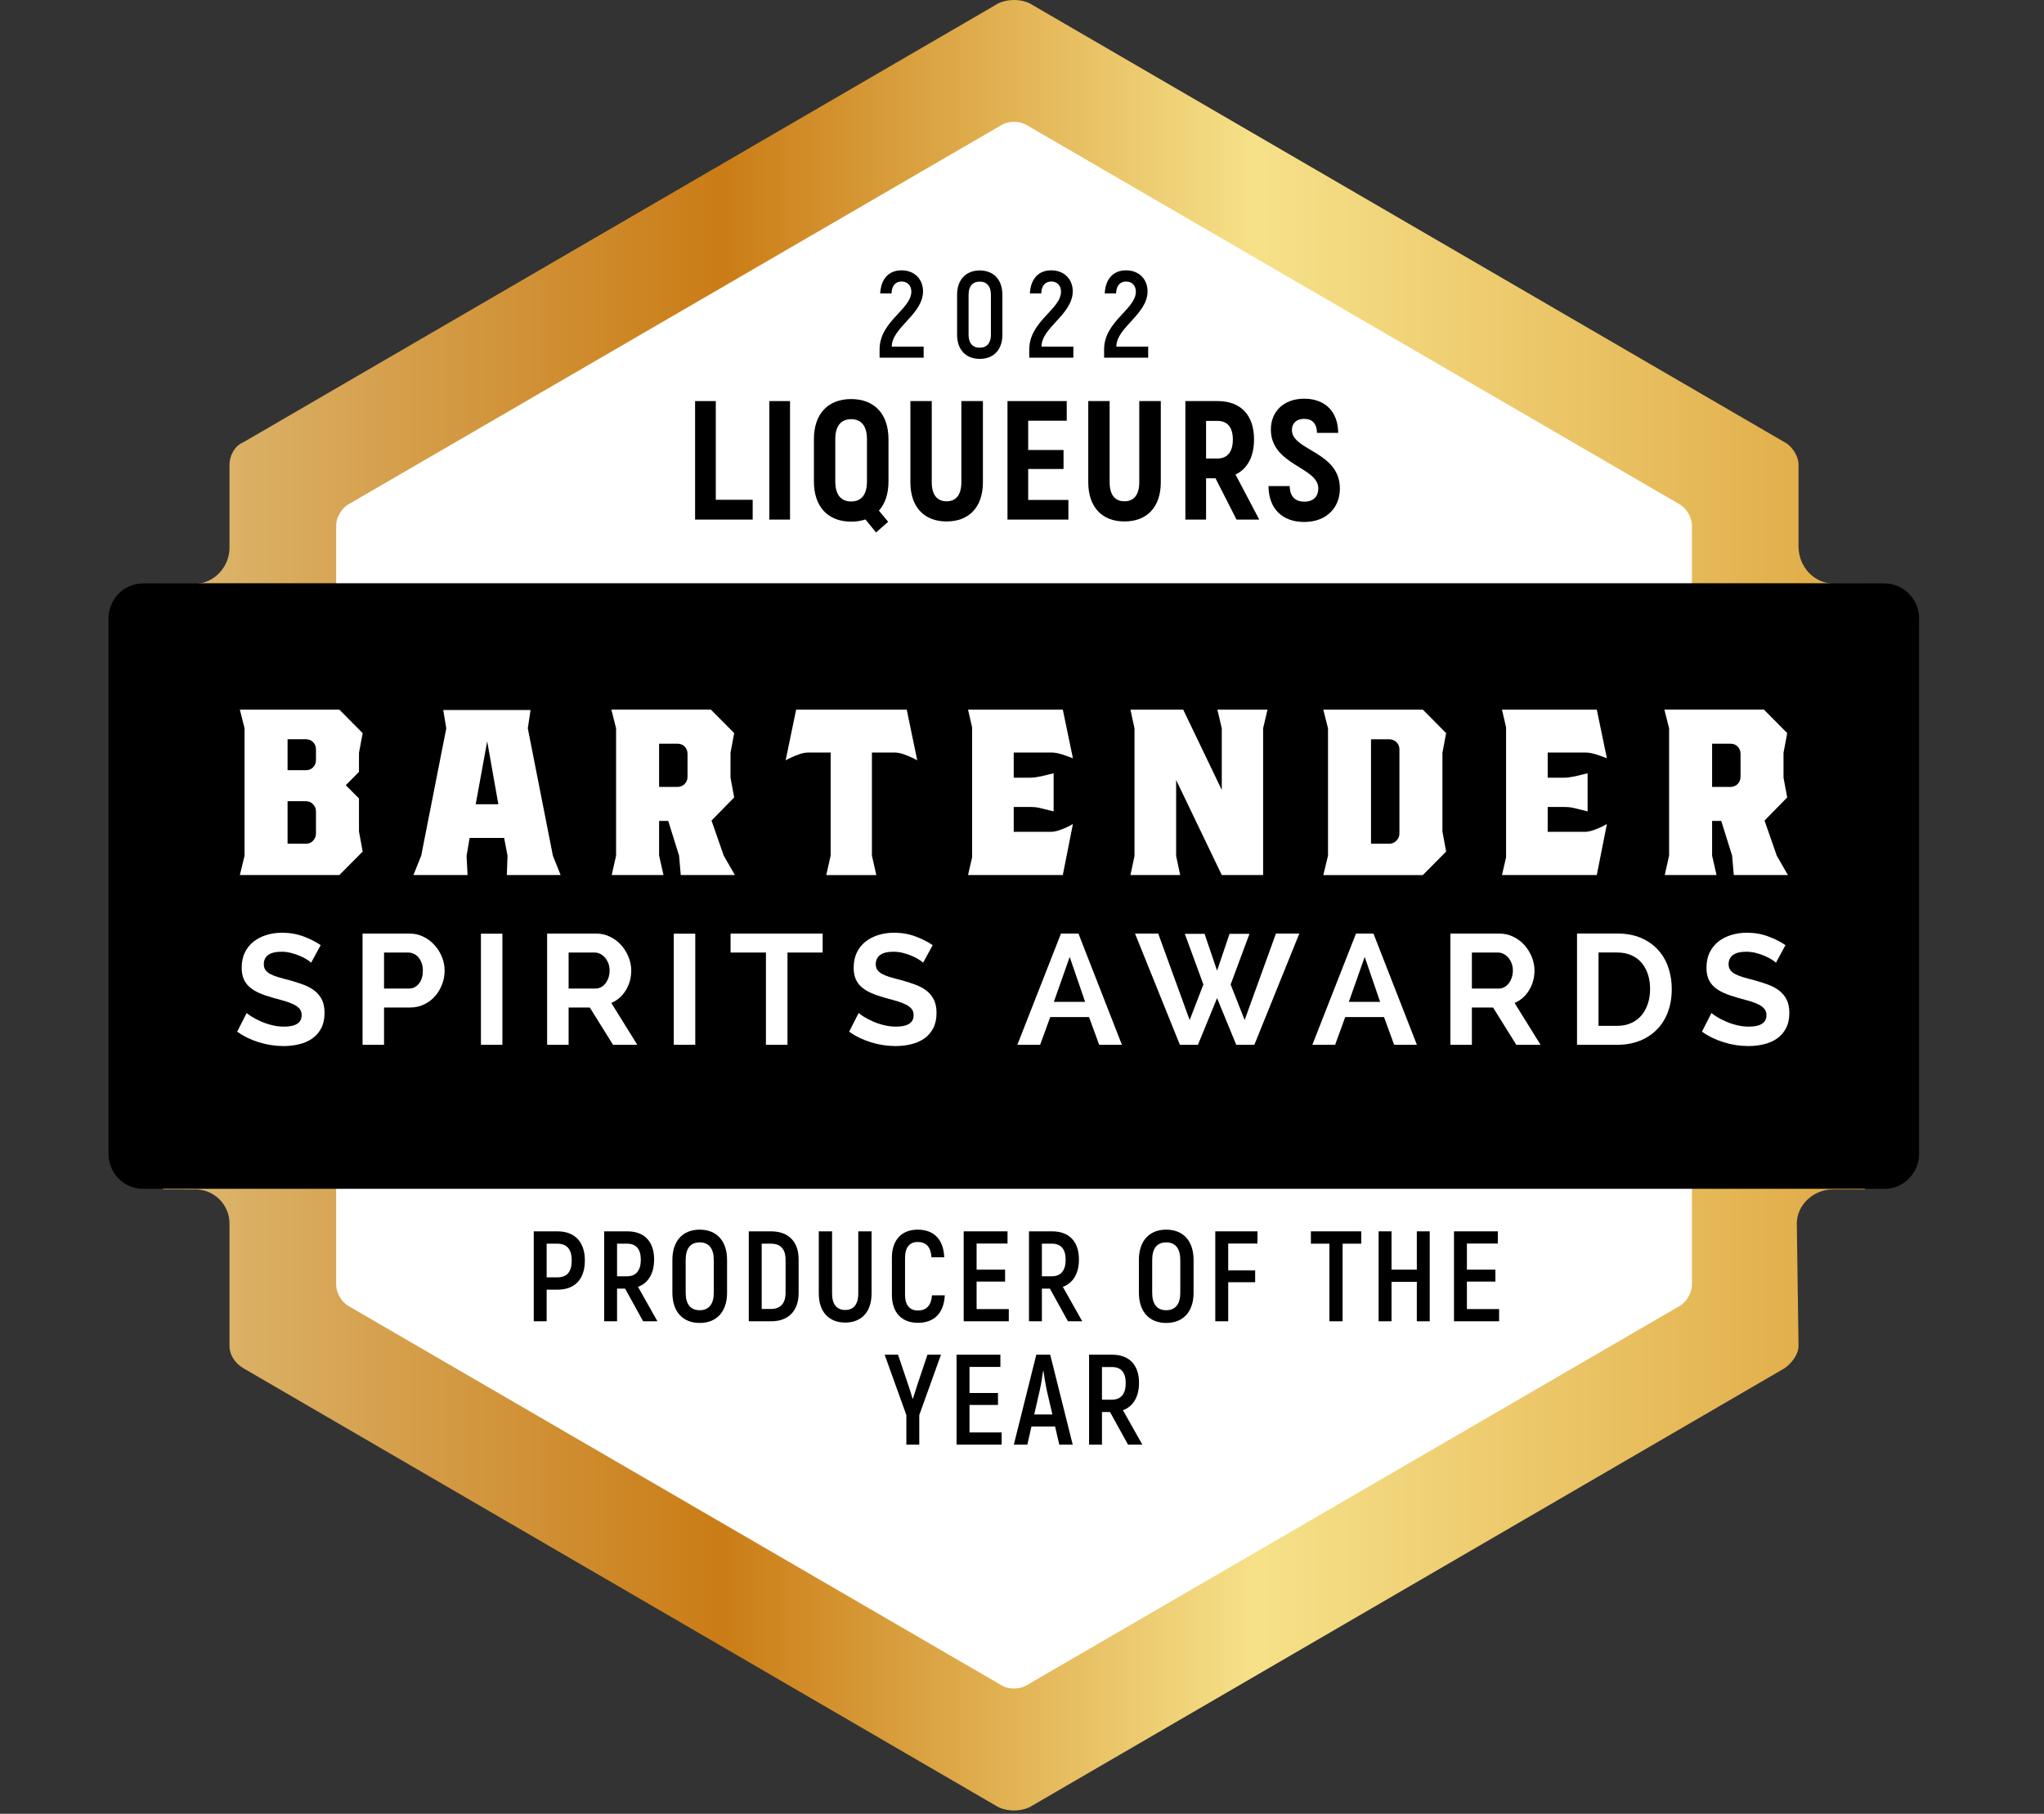
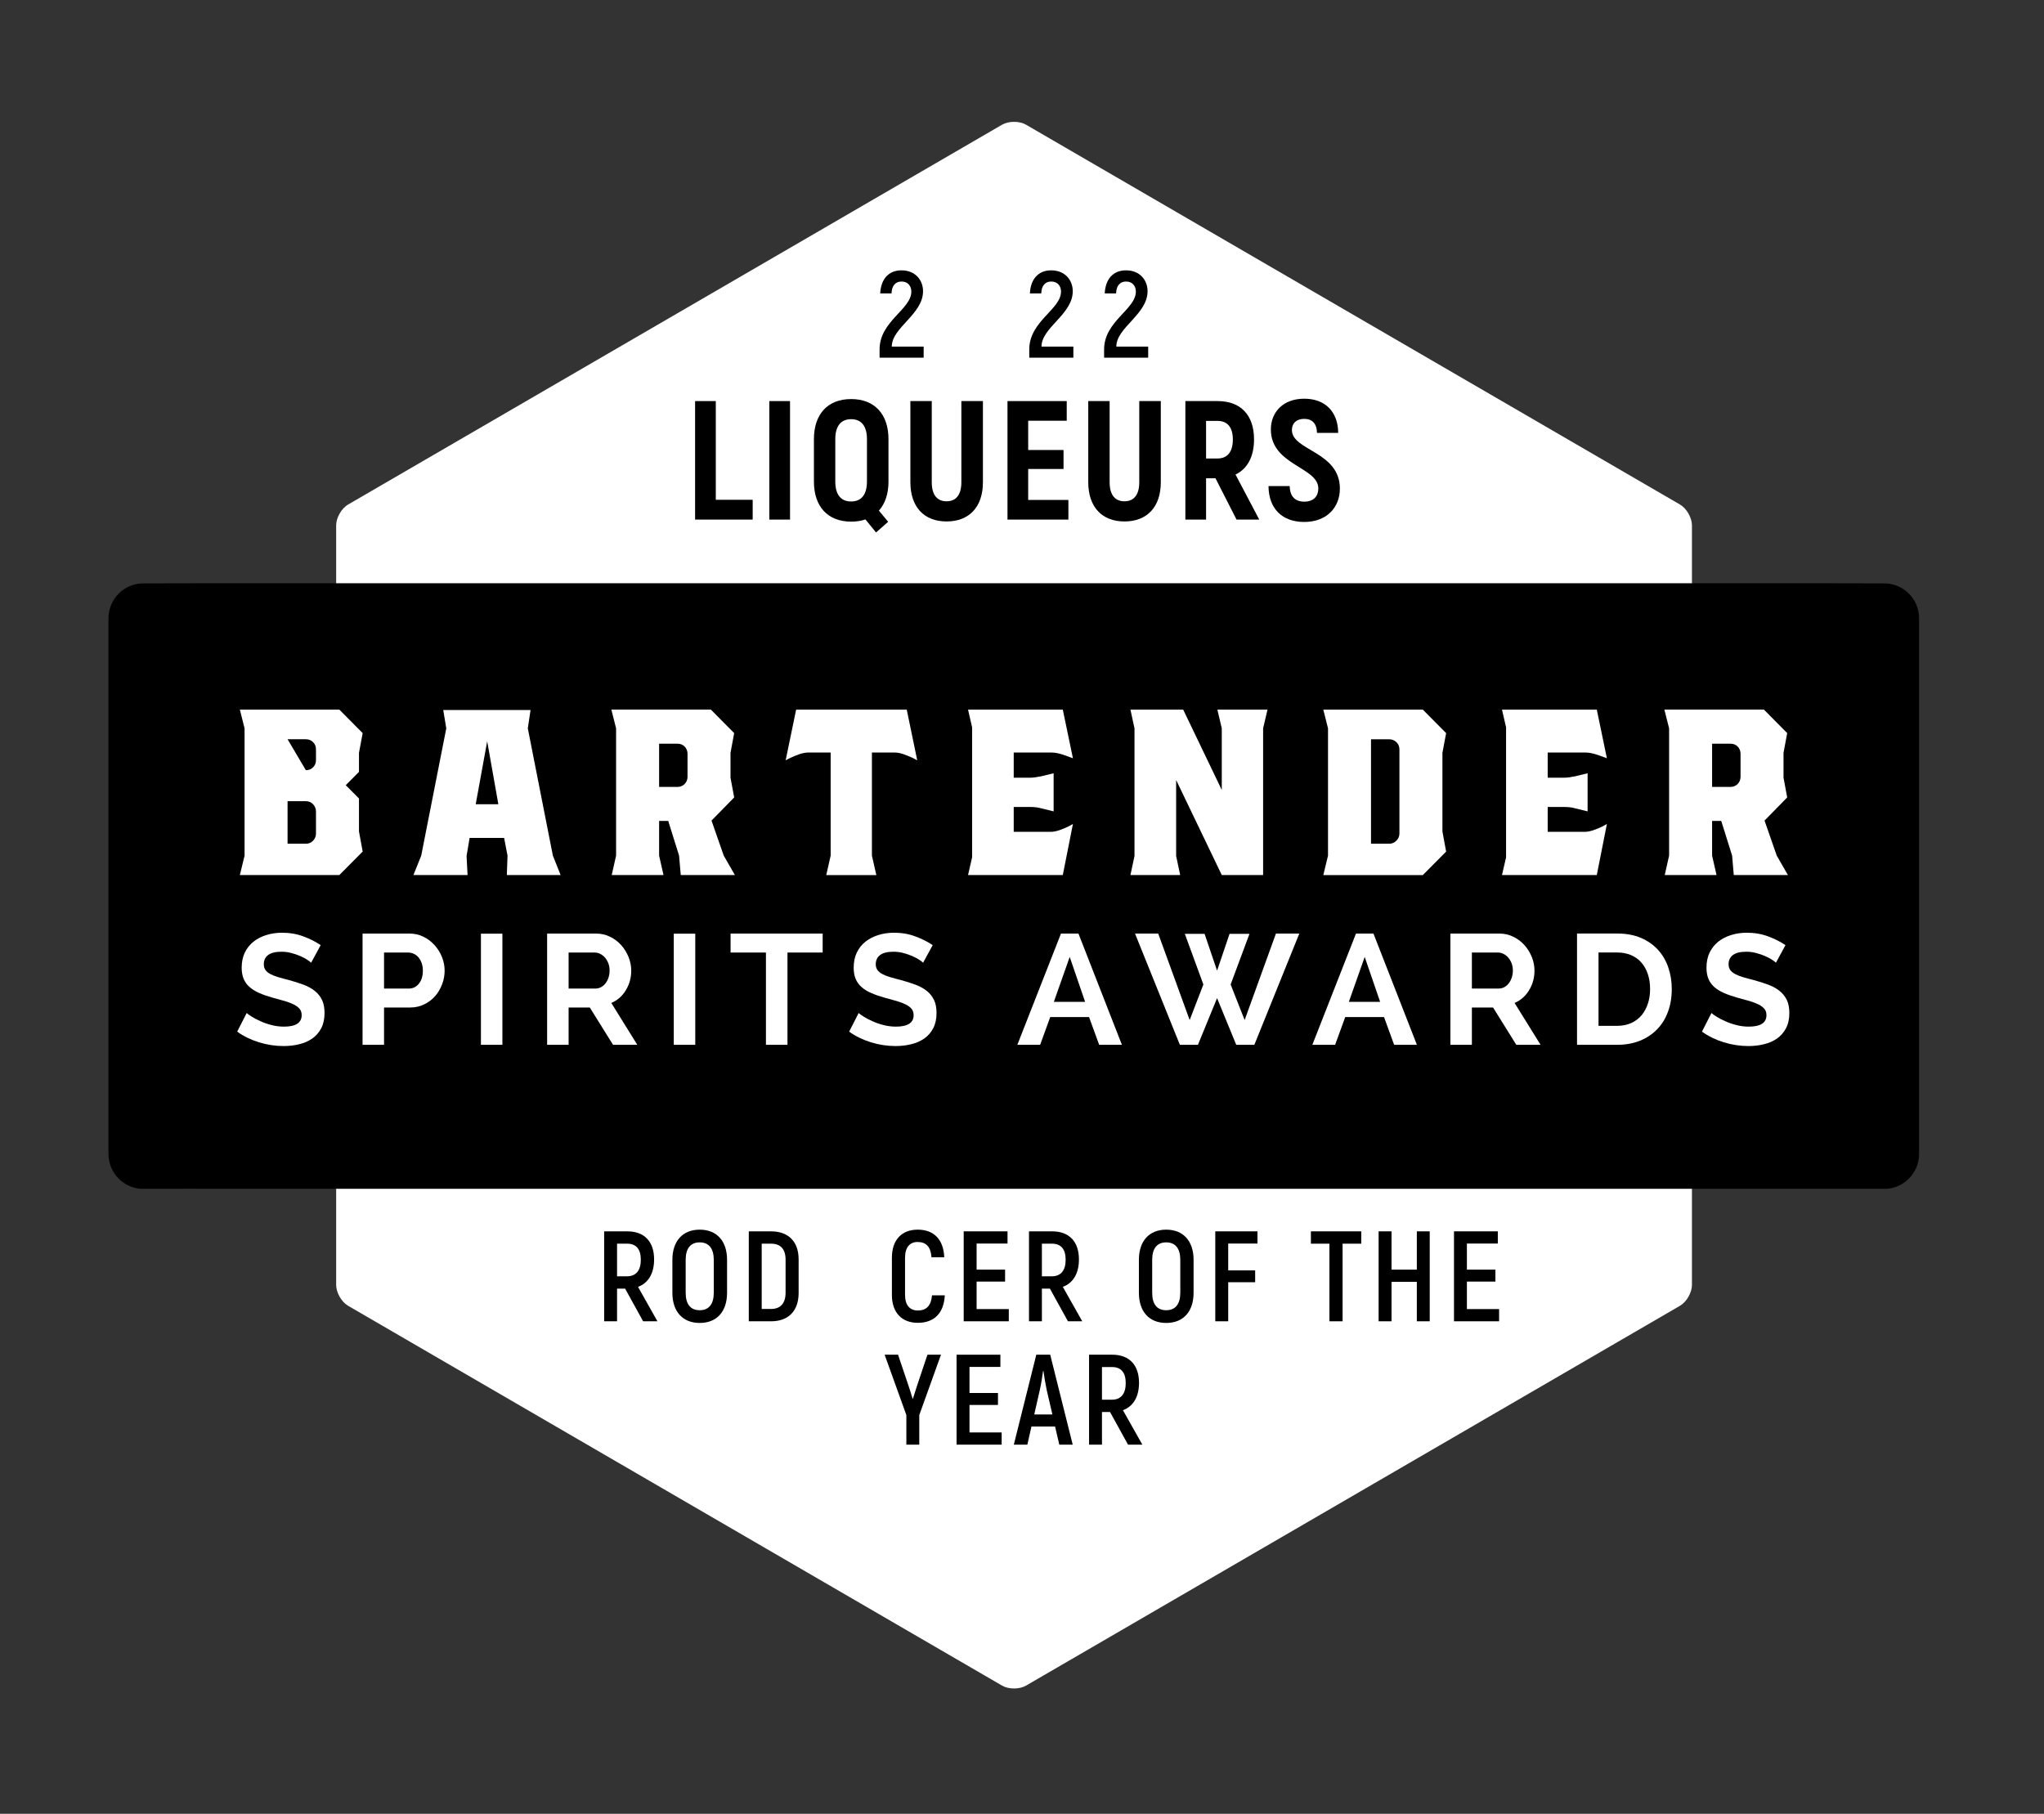
<svg xmlns="http://www.w3.org/2000/svg" width="100%" height="100%" viewBox="0 0 80 71" version="1.1" xml:space="preserve" style="fill-rule:evenodd;clip-rule:evenodd;stroke-linejoin:round;stroke-miterlimit:2;">
  <rect x="0" y="0" width="80" height="71" fill="#333333" stroke="none" />
  <g transform="matrix(1,0,0,1,-1013.05,-441.014)">
    <g transform="matrix(1,0,0,1,947.126,0)">
      <g transform="matrix(66.606,0,0,-66.606,72.308,476.449)">
-         <path d="M0.489,0.529L0.047,0.272C0.042,0.27 0.039,0.264 0.039,0.259L0.039,0.21C0.039,0.199 0.03,0.189 0.019,0.189L0,0.189L0,-0.167L0.019,-0.167C0.03,-0.167 0.039,-0.176 0.039,-0.187L0.039,-0.259C0.039,-0.264 0.042,-0.269 0.047,-0.272L0.489,-0.529C0.492,-0.531 0.496,-0.532 0.5,-0.532C0.504,-0.532 0.508,-0.531 0.511,-0.529L0.953,-0.272C0.957,-0.269 0.961,-0.264 0.961,-0.259L0.96,-0.187C0.96,-0.176 0.97,-0.167 0.981,-0.167L1,-0.167L1,0.189L0.982,0.189C0.97,0.189 0.961,0.199 0.961,0.211L0.961,0.259C0.961,0.264 0.957,0.27 0.953,0.272L0.511,0.529C0.508,0.531 0.504,0.532 0.5,0.532C0.496,0.532 0.492,0.531 0.489,0.529Z" style="fill:url(#_Linear1);fill-rule:nonzero;" />
-       </g>
+         </g>
    </g>
    <g transform="matrix(1,0,0,1,947.126,0)">
      <clipPath id="_clip2">
        <path d="M104.877,441.224L75.408,458.337C75.137,458.494 74.917,458.879 74.917,459.192L74.927,462.435C74.927,463.192 74.307,463.846 73.553,463.846L71.53,463.85C70.779,463.85 70.169,464.464 70.169,465.221L70.169,486.182C70.169,486.938 70.779,487.552 71.53,487.552L73.553,487.546C74.307,487.546 74.927,488.161 74.927,488.918L74.916,493.7C74.916,494.013 75.137,494.399 75.408,494.555L104.893,511.681C105.097,511.802 105.356,511.881 105.609,511.881C105.864,511.881 106.126,511.796 106.331,511.674L135.797,494.555C136.067,494.399 136.288,494.013 136.288,493.7L136.283,488.93C136.283,488.173 136.889,487.551 137.641,487.551L139.671,487.552C140.424,487.552 141.035,486.938 141.035,486.182L141.035,465.221C141.035,464.464 140.424,463.85 139.671,463.85L137.693,463.846C136.94,463.846 136.284,463.185 136.284,462.427L136.289,459.192C136.289,458.879 136.067,458.494 135.797,458.337L106.343,441.229C106.13,441.092 105.879,441.014 105.609,441.014C105.347,441.014 105.084,441.093 104.877,441.224Z" clip-rule="nonzero" />
      </clipPath>
      <g clip-path="url(#_clip2)">
        <g transform="matrix(1,0,0,1,132.145,486.08)">
          <path d="M0,5.234L0,-24.502C0,-24.801 -0.211,-25.168 -0.468,-25.316L-26.064,-40.185C-26.322,-40.334 -26.742,-40.334 -27,-40.185L-52.597,-25.316C-52.854,-25.168 -53.064,-24.801 -53.064,-24.502L-53.064,5.234C-53.064,5.532 -52.854,5.899 -52.597,6.048L-27,20.917C-26.742,21.066 -26.322,21.066 -26.064,20.917L-0.469,6.048C-0.212,5.899 0,5.532 0,5.234Z" style="fill:white;fill-rule:nonzero;" />
        </g>
        <g transform="matrix(1,0,0,1,145.303,464.378)">
          <path d="M0,22.636C0,22.93 -0.267,23.17 -0.595,23.17L-78.789,23.17C-79.114,23.17 -79.383,22.93 -79.383,22.636L-79.383,-0.001C-79.383,-0.294 -79.114,-0.534 -78.789,-0.534L-0.595,-0.534C-0.267,-0.534 0,-0.294 0,-0.001L0,22.636Z" style="fill-rule:nonzero;" />
        </g>
        <g transform="matrix(1,0,0,1,78.291,471.283)">
-           <path d="M0,1.493C0,1.387 -0.038,1.294 -0.113,1.213C-0.187,1.133 -0.283,1.094 -0.396,1.094L-1.112,1.094L-1.112,2.758L-0.396,2.758C-0.283,2.758 -0.187,2.719 -0.113,2.639C-0.038,2.558 0,2.465 0,2.359L0,1.493ZM0,-0.933C0,-1.048 -0.038,-1.144 -0.113,-1.219C-0.187,-1.293 -0.283,-1.332 -0.396,-1.332L-1.112,-1.332L-1.112,-0.12L-0.396,-0.12C-0.283,-0.12 -0.187,-0.157 -0.113,-0.233C-0.038,-0.309 0,-0.403 0,-0.52L0,-0.933ZM1.683,0.987L1.683,2.278L1.828,3.064L0.915,3.984L-2.979,3.984L-2.795,3.225L-2.795,-1.759L-2.979,-2.491L0.915,-2.491L1.828,-1.571L1.683,-0.799L1.683,-0.054L1.166,0.467L1.683,0.987Z" style="fill:white;fill-rule:nonzero;" />
+           <path d="M0,1.493C0,1.387 -0.038,1.294 -0.113,1.213C-0.187,1.133 -0.283,1.094 -0.396,1.094L-1.112,1.094L-1.112,2.758L-0.396,2.758C-0.283,2.758 -0.187,2.719 -0.113,2.639C-0.038,2.558 0,2.465 0,2.359L0,1.493ZM0,-0.933C0,-1.048 -0.038,-1.144 -0.113,-1.219C-0.187,-1.293 -0.283,-1.332 -0.396,-1.332L-1.112,-1.332L-0.396,-0.12C-0.283,-0.12 -0.187,-0.157 -0.113,-0.233C-0.038,-0.309 0,-0.403 0,-0.52L0,-0.933ZM1.683,0.987L1.683,2.278L1.828,3.064L0.915,3.984L-2.979,3.984L-2.795,3.225L-2.795,-1.759L-2.979,-2.491L0.915,-2.491L1.828,-1.571L1.683,-0.799L1.683,-0.054L1.166,0.467L1.683,0.987Z" style="fill:white;fill-rule:nonzero;" />
        </g>
        <g transform="matrix(1,0,0,1,84.543,471.577)">
          <path d="M0,0.919L0.886,0.919L0.449,-1.546L0,0.919ZM3.02,2.931L3.323,3.69L1.218,3.69L1.245,2.931L1.112,2.238L-0.239,2.238L-0.358,2.944L-0.319,3.69L-2.438,3.69L-2.133,2.931L-1.152,-2.052L-1.271,-2.771L2.146,-2.771L2.039,-2.052L3.02,2.931Z" style="fill:white;fill-rule:nonzero;" />
        </g>
        <g transform="matrix(1,0,0,1,92.833,473.535)">
          <path d="M0,-3.012C0,-3.126 -0.038,-3.222 -0.113,-3.298C-0.187,-3.373 -0.283,-3.41 -0.397,-3.41L-1.112,-3.41L-1.112,-1.717L-0.397,-1.717C-0.283,-1.717 -0.187,-1.757 -0.113,-1.832C-0.038,-1.908 0,-2.004 0,-2.118L0,-3.012ZM1.854,1.732L-0.265,1.732L-0.331,0.972L-0.755,-0.386L-1.112,-0.386L-1.112,0.972L-0.94,1.732L-2.967,1.732L-2.796,0.972L-2.796,-4.011L-2.981,-4.744L0.914,-4.744L1.826,-3.824L1.682,-3.052L1.682,-2.079L1.826,-1.306L0.939,-0.4L1.417,0.972L1.854,1.732Z" style="fill:white;fill-rule:nonzero;" />
        </g>
        <g transform="matrix(1,0,0,1,100.05,473.589)">
          <path d="M0,-3.118L0,0.919L0.173,1.679L-1.787,1.679L-1.615,0.919L-1.615,-3.118L-2.489,-3.118C-2.595,-3.118 -2.712,-3.096 -2.841,-3.052C-2.969,-3.006 -3.084,-2.959 -3.185,-2.912C-3.287,-2.862 -3.351,-2.829 -3.377,-2.811L-2.966,-4.797L1.363,-4.797L1.774,-2.811C1.748,-2.829 1.684,-2.862 1.582,-2.912C1.48,-2.959 1.366,-3.006 1.238,-3.052C1.11,-3.096 0.993,-3.118 0.887,-3.118L0,-3.118Z" style="fill:white;fill-rule:nonzero;" />
        </g>
        <g transform="matrix(1,0,0,1,107.043,470.483)">
          <path d="M0,3.093C0.105,3.093 0.224,3.071 0.352,3.026C0.479,2.981 0.591,2.934 0.688,2.887C0.785,2.837 0.848,2.803 0.874,2.786L0.478,4.784L-3.231,4.784L-3.072,4.092L-3.072,-0.999L-3.231,-1.691L0.478,-1.691L0.874,0.213C0.812,0.188 0.69,0.143 0.511,0.081C0.328,0.02 0.177,-0.011 0.054,-0.011L-1.443,-0.011L-1.443,0.973L-0.781,0.973C-0.684,0.973 -0.548,0.955 -0.37,0.919L0.119,0.8L0.119,2.292L-0.37,2.172C-0.485,2.138 -0.623,2.12 -0.781,2.12L-1.443,2.12L-1.443,3.093L0,3.093Z" style="fill:white;fill-rule:nonzero;" />
        </g>
        <g transform="matrix(1,0,0,1,115.361,474.535)">
          <path d="M0,-5.011L0,0.732L-1.618,0.732L-3.404,-2.987L-3.404,-0.014L-3.246,0.732L-5.193,0.732L-5.034,-0.014L-5.034,-5.011L-5.193,-5.743L-3.128,-5.743L-1.618,-2.599L-1.618,-5.011L-1.79,-5.743L0.172,-5.743L0,-5.011Z" style="fill:white;fill-rule:nonzero;" />
        </g>
        <g transform="matrix(1,0,0,1,120.696,473.709)">
          <path d="M0,-3.358C0,-3.473 -0.039,-3.568 -0.119,-3.645C-0.199,-3.719 -0.292,-3.756 -0.396,-3.756L-1.112,-3.756L-1.112,0.332L-0.396,0.332C-0.292,0.332 -0.199,0.293 -0.119,0.213C-0.039,0.134 0,0.04 0,-0.067L0,-3.358ZM1.683,-3.225L1.683,-0.147L1.828,0.64L0.916,1.559L-2.979,1.559L-2.795,0.799L-2.795,-4.184L-2.979,-4.917L0.916,-4.917L1.828,-3.997L1.683,-3.225Z" style="fill:white;fill-rule:nonzero;" />
        </g>
        <g transform="matrix(1,0,0,1,127.942,470.483)">
          <path d="M0,3.093C0.106,3.093 0.224,3.071 0.352,3.026C0.48,2.981 0.591,2.934 0.689,2.887C0.786,2.837 0.848,2.803 0.874,2.786L0.479,4.784L-3.232,4.784L-3.072,4.092L-3.072,-0.999L-3.232,-1.691L0.479,-1.691L0.874,0.213C0.812,0.188 0.691,0.143 0.51,0.081C0.329,0.02 0.177,-0.011 0.054,-0.011L-1.443,-0.011L-1.443,0.973L-0.781,0.973C-0.684,0.973 -0.547,0.955 -0.37,0.919L0.119,0.8L0.119,2.292L-0.37,2.172C-0.485,2.138 -0.622,2.12 -0.781,2.12L-1.443,2.12L-1.443,3.093L0,3.093Z" style="fill:white;fill-rule:nonzero;" />
        </g>
        <g transform="matrix(1,0,0,1,134.047,473.535)">
          <path d="M0,-3.012C0,-3.126 -0.038,-3.222 -0.113,-3.298C-0.187,-3.373 -0.283,-3.41 -0.396,-3.41L-1.113,-3.41L-1.113,-1.717L-0.396,-1.717C-0.283,-1.717 -0.187,-1.757 -0.113,-1.832C-0.038,-1.908 0,-2.004 0,-2.118L0,-3.012ZM1.854,1.732L-0.265,1.732L-0.33,0.972L-0.755,-0.386L-1.113,-0.386L-1.113,0.972L-0.94,1.732L-2.967,1.732L-2.796,0.972L-2.796,-4.011L-2.981,-4.744L0.915,-4.744L1.826,-3.824L1.682,-3.052L1.682,-2.079L1.826,-1.306L0.939,-0.4L1.417,0.972L1.854,1.732Z" style="fill:white;fill-rule:nonzero;" />
        </g>
        <g transform="matrix(1,0,0,1,78.102,480.788)">
          <path d="M0,-2.09C-0.027,-2.117 -0.079,-2.157 -0.154,-2.206C-0.229,-2.256 -0.321,-2.304 -0.429,-2.351C-0.538,-2.398 -0.653,-2.438 -0.779,-2.47C-0.905,-2.504 -1.034,-2.519 -1.163,-2.519C-1.396,-2.519 -1.568,-2.476 -1.683,-2.391C-1.797,-2.305 -1.853,-2.185 -1.853,-2.028C-1.853,-1.939 -1.83,-1.863 -1.788,-1.804C-1.746,-1.746 -1.684,-1.693 -1.604,-1.649C-1.521,-1.604 -1.419,-1.563 -1.295,-1.526C-1.172,-1.488 -1.026,-1.45 -0.865,-1.409C-0.653,-1.352 -0.462,-1.289 -0.29,-1.225C-0.117,-1.159 0.029,-1.078 0.149,-0.98C0.271,-0.882 0.361,-0.764 0.428,-0.627C0.492,-0.491 0.524,-0.321 0.524,-0.121C0.524,0.111 0.481,0.311 0.394,0.476C0.307,0.642 0.189,0.777 0.044,0.878C-0.103,0.98 -0.273,1.056 -0.469,1.102C-0.664,1.15 -0.867,1.173 -1.078,1.173C-1.403,1.173 -1.726,1.124 -2.042,1.026C-2.359,0.928 -2.643,0.79 -2.895,0.609L-2.523,-0.121C-2.487,-0.085 -2.421,-0.036 -2.325,0.022C-2.229,0.083 -2.117,0.141 -1.986,0.199C-1.856,0.26 -1.711,0.31 -1.554,0.35C-1.396,0.391 -1.232,0.413 -1.066,0.413C-0.604,0.413 -0.371,0.263 -0.371,-0.035C-0.371,-0.134 -0.397,-0.215 -0.45,-0.281C-0.503,-0.346 -0.578,-0.403 -0.676,-0.452C-0.773,-0.501 -0.892,-0.546 -1.029,-0.588C-1.169,-0.628 -1.322,-0.671 -1.493,-0.716C-1.7,-0.774 -1.88,-0.836 -2.032,-0.903C-2.184,-0.971 -2.312,-1.049 -2.413,-1.14C-2.516,-1.229 -2.591,-1.336 -2.643,-1.458C-2.692,-1.581 -2.719,-1.726 -2.719,-1.893C-2.719,-2.113 -2.679,-2.312 -2.598,-2.483C-2.516,-2.654 -2.402,-2.797 -2.258,-2.912C-2.113,-3.027 -1.946,-3.113 -1.755,-3.172C-1.563,-3.232 -1.359,-3.263 -1.14,-3.263C-0.834,-3.263 -0.555,-3.214 -0.298,-3.117C-0.042,-3.022 0.182,-2.908 0.373,-2.777L0,-2.09Z" style="fill:white;fill-rule:nonzero;" />
        </g>
        <g transform="matrix(1,0,0,1,80.955,479.76)">
          <path d="M0,-0.05L0.977,-0.05C1.13,-0.05 1.26,-0.113 1.363,-0.24C1.467,-0.366 1.519,-0.538 1.519,-0.755C1.519,-0.864 1.502,-0.965 1.471,-1.053C1.437,-1.14 1.395,-1.215 1.342,-1.278C1.289,-1.337 1.227,-1.384 1.155,-1.414C1.084,-1.445 1.012,-1.46 0.939,-1.46L0,-1.46L0,-0.05ZM-0.841,2.152L-0.841,-2.202L0.994,-2.202C1.193,-2.202 1.377,-2.161 1.546,-2.076C1.714,-1.993 1.859,-1.883 1.981,-1.745C2.104,-1.609 2.199,-1.453 2.269,-1.28C2.337,-1.106 2.371,-0.931 2.371,-0.755C2.371,-0.571 2.34,-0.393 2.273,-0.219C2.208,-0.044 2.118,0.109 2,0.245C1.882,0.38 1.74,0.488 1.572,0.569C1.406,0.651 1.225,0.692 1.024,0.692L0,0.692L0,2.152L-0.841,2.152Z" style="fill:white;fill-rule:nonzero;" />
        </g>
        <g transform="matrix(1,0,0,1,0,364.199)">
          <rect x="84.747" y="113.364" width="0.84" height="4.349" style="fill:white;" />
        </g>
        <g transform="matrix(1,0,0,1,88.179,479.76)">
          <path d="M0,-0.05L1.054,-0.05C1.131,-0.05 1.203,-0.069 1.271,-0.105C1.339,-0.142 1.396,-0.192 1.444,-0.255C1.493,-0.319 1.532,-0.394 1.562,-0.48C1.589,-0.566 1.604,-0.657 1.604,-0.755C1.604,-0.858 1.588,-0.951 1.555,-1.037C1.522,-1.123 1.479,-1.198 1.424,-1.261C1.369,-1.324 1.306,-1.373 1.235,-1.408C1.164,-1.443 1.091,-1.46 1.019,-1.46L0,-1.46L0,-0.05ZM-0.841,2.152L-0.841,-2.202L1.073,-2.202C1.272,-2.202 1.455,-2.161 1.625,-2.076C1.794,-1.993 1.939,-1.883 2.062,-1.745C2.183,-1.609 2.277,-1.453 2.348,-1.28C2.416,-1.106 2.451,-0.931 2.451,-0.755C2.451,-0.474 2.381,-0.217 2.241,0.013C2.102,0.246 1.91,0.412 1.671,0.514L2.688,2.152L1.739,2.152L0.829,0.692L0,0.692L0,2.152L-0.841,2.152Z" style="fill:white;fill-rule:nonzero;" />
        </g>
        <g transform="matrix(1,0,0,1,0,364.199)">
          <rect x="92.295" y="113.364" width="0.841" height="4.349" style="fill:white;" />
        </g>
        <g transform="matrix(1,0,0,1,98.122,481.17)">
          <path d="M0,-2.87L-1.377,-2.87L-1.377,0.742L-2.22,0.742L-2.22,-2.87L-3.604,-2.87L-3.604,-3.612L0,-3.612L0,-2.87Z" style="fill:white;fill-rule:nonzero;" />
        </g>
        <g transform="matrix(1,0,0,1,102.054,480.788)">
          <path d="M0,-2.09C-0.027,-2.117 -0.08,-2.157 -0.154,-2.206C-0.23,-2.256 -0.322,-2.304 -0.429,-2.351C-0.538,-2.398 -0.653,-2.438 -0.779,-2.47C-0.906,-2.504 -1.034,-2.519 -1.164,-2.519C-1.396,-2.519 -1.569,-2.476 -1.683,-2.391C-1.796,-2.305 -1.854,-2.185 -1.854,-2.028C-1.854,-1.939 -1.831,-1.863 -1.788,-1.804C-1.746,-1.746 -1.685,-1.693 -1.604,-1.649C-1.521,-1.604 -1.42,-1.563 -1.296,-1.526C-1.172,-1.488 -1.027,-1.45 -0.865,-1.409C-0.653,-1.352 -0.462,-1.289 -0.29,-1.225C-0.116,-1.159 0.029,-1.078 0.15,-0.98C0.271,-0.882 0.362,-0.764 0.428,-0.627C0.493,-0.491 0.525,-0.321 0.525,-0.121C0.525,0.111 0.481,0.311 0.395,0.476C0.307,0.642 0.189,0.777 0.045,0.878C-0.104,0.98 -0.273,1.056 -0.47,1.102C-0.665,1.15 -0.867,1.173 -1.078,1.173C-1.403,1.173 -1.726,1.124 -2.042,1.026C-2.358,0.928 -2.644,0.79 -2.895,0.609L-2.523,-0.121C-2.487,-0.085 -2.422,-0.036 -2.326,0.022C-2.229,0.083 -2.116,0.141 -1.986,0.199C-1.857,0.26 -1.712,0.31 -1.554,0.35C-1.396,0.391 -1.232,0.413 -1.066,0.413C-0.604,0.413 -0.372,0.263 -0.372,-0.035C-0.372,-0.134 -0.397,-0.215 -0.45,-0.281C-0.503,-0.346 -0.578,-0.403 -0.676,-0.452C-0.773,-0.501 -0.892,-0.546 -1.029,-0.588C-1.169,-0.628 -1.323,-0.671 -1.494,-0.716C-1.7,-0.774 -1.881,-0.836 -2.032,-0.903C-2.185,-0.971 -2.312,-1.049 -2.414,-1.14C-2.515,-1.229 -2.591,-1.336 -2.642,-1.458C-2.693,-1.581 -2.718,-1.726 -2.718,-1.893C-2.718,-2.113 -2.678,-2.312 -2.597,-2.483C-2.515,-2.654 -2.402,-2.797 -2.258,-2.912C-2.113,-3.027 -1.946,-3.113 -1.755,-3.172C-1.564,-3.232 -1.358,-3.263 -1.14,-3.263C-0.834,-3.263 -0.554,-3.214 -0.299,-3.117C-0.043,-3.022 0.182,-2.908 0.374,-2.777L0,-2.09Z" style="fill:white;fill-rule:nonzero;" />
        </g>
        <g transform="matrix(1,0,0,1,107.791,480.997)">
          <path d="M0,-2.525L-0.621,-0.765L0.604,-0.765L0,-2.525ZM-2.049,0.915L-0.341,-3.44L0.342,-3.44L2.043,0.915L1.153,0.915L0.757,-0.171L-0.762,-0.171L-1.157,0.915L-2.049,0.915Z" style="fill:white;fill-rule:nonzero;" />
        </g>
        <g transform="matrix(1,0,0,1,112.297,481.9)">
          <path d="M0,-4.331L0.773,-4.331L1.262,-2.89L1.75,-4.331L2.53,-4.331L1.793,-2.349L2.341,-0.957L3.566,-4.343L4.481,-4.343L2.721,0.012L2.012,0.012L1.262,-1.815L0.513,0.012L-0.194,0.012L-1.95,-4.343L-1.042,-4.343L0.189,-0.957L0.726,-2.349L0,-4.331Z" style="fill:white;fill-rule:nonzero;" />
        </g>
        <g transform="matrix(1,0,0,1,119.337,480.997)">
          <path d="M0,-2.525L-0.621,-0.765L0.604,-0.765L0,-2.525ZM-2.049,0.915L-0.341,-3.44L0.342,-3.44L2.043,0.915L1.152,0.915L0.756,-0.171L-0.762,-0.171L-1.158,0.915L-2.049,0.915Z" style="fill:white;fill-rule:nonzero;" />
        </g>
        <g transform="matrix(1,0,0,1,123.532,479.76)">
          <path d="M0,-0.05L1.054,-0.05C1.131,-0.05 1.203,-0.069 1.271,-0.105C1.339,-0.142 1.396,-0.192 1.444,-0.255C1.493,-0.319 1.532,-0.394 1.561,-0.48C1.589,-0.566 1.604,-0.657 1.604,-0.755C1.604,-0.858 1.587,-0.951 1.555,-1.037C1.521,-1.123 1.479,-1.198 1.424,-1.261C1.368,-1.324 1.306,-1.373 1.235,-1.408C1.164,-1.443 1.091,-1.46 1.019,-1.46L0,-1.46L0,-0.05ZM-0.841,2.152L-0.841,-2.202L1.072,-2.202C1.271,-2.202 1.455,-2.161 1.625,-2.076C1.794,-1.993 1.939,-1.883 2.062,-1.745C2.183,-1.609 2.277,-1.453 2.348,-1.28C2.416,-1.106 2.45,-0.931 2.45,-0.755C2.45,-0.474 2.381,-0.217 2.24,0.013C2.101,0.246 1.91,0.412 1.671,0.514L2.688,2.152L1.738,2.152L0.829,0.692L0,0.692L0,2.152L-0.841,2.152Z" style="fill:white;fill-rule:nonzero;" />
        </g>
        <g transform="matrix(1,0,0,1,130.507,479.739)">
          <path d="M0,-0.01C0,-0.22 -0.028,-0.41 -0.086,-0.587C-0.143,-0.763 -0.227,-0.913 -0.336,-1.04C-0.445,-1.168 -0.58,-1.266 -0.742,-1.336C-0.901,-1.405 -1.083,-1.44 -1.286,-1.44L-2.019,-1.44L-2.019,1.431L-1.286,1.431C-1.079,1.431 -0.896,1.392 -0.734,1.319C-0.575,1.246 -0.44,1.144 -0.332,1.016C-0.226,0.886 -0.143,0.735 -0.086,0.559C-0.028,0.384 0,0.193 0,-0.01M-2.86,2.173L-2.86,-2.183L-1.286,-2.183C-0.933,-2.183 -0.624,-2.125 -0.357,-2.011C-0.091,-1.897 0.131,-1.741 0.311,-1.543C0.489,-1.348 0.623,-1.118 0.712,-0.854C0.803,-0.59 0.848,-0.31 0.848,-0.01C0.848,0.32 0.798,0.62 0.697,0.886C0.599,1.156 0.454,1.385 0.267,1.574C0.08,1.765 -0.144,1.913 -0.405,2.016C-0.669,2.121 -0.962,2.173 -1.286,2.173L-2.86,2.173Z" style="fill:white;fill-rule:nonzero;" />
        </g>
        <g transform="matrix(1,0,0,1,135.433,480.788)">
          <path d="M0,-2.09C-0.028,-2.117 -0.08,-2.157 -0.154,-2.206C-0.23,-2.256 -0.322,-2.304 -0.43,-2.351C-0.539,-2.398 -0.654,-2.438 -0.78,-2.47C-0.907,-2.504 -1.034,-2.519 -1.164,-2.519C-1.396,-2.519 -1.569,-2.476 -1.683,-2.391C-1.797,-2.305 -1.854,-2.185 -1.854,-2.028C-1.854,-1.939 -1.831,-1.863 -1.789,-1.804C-1.747,-1.746 -1.685,-1.693 -1.604,-1.649C-1.521,-1.604 -1.42,-1.563 -1.296,-1.526C-1.173,-1.488 -1.028,-1.45 -0.866,-1.409C-0.654,-1.352 -0.463,-1.289 -0.291,-1.225C-0.117,-1.159 0.028,-1.078 0.148,-0.98C0.269,-0.882 0.361,-0.764 0.427,-0.627C0.491,-0.491 0.524,-0.321 0.524,-0.121C0.524,0.111 0.48,0.311 0.393,0.476C0.306,0.642 0.187,0.777 0.043,0.878C-0.104,0.98 -0.274,1.056 -0.47,1.102C-0.665,1.15 -0.868,1.173 -1.078,1.173C-1.403,1.173 -1.726,1.124 -2.042,1.026C-2.359,0.928 -2.644,0.79 -2.896,0.609L-2.524,-0.121C-2.488,-0.085 -2.423,-0.036 -2.326,0.022C-2.23,0.083 -2.117,0.141 -1.987,0.199C-1.857,0.26 -1.712,0.31 -1.555,0.35C-1.396,0.391 -1.233,0.413 -1.067,0.413C-0.604,0.413 -0.372,0.263 -0.372,-0.035C-0.372,-0.134 -0.397,-0.215 -0.451,-0.281C-0.504,-0.346 -0.579,-0.403 -0.677,-0.452C-0.774,-0.501 -0.893,-0.546 -1.029,-0.588C-1.17,-0.628 -1.322,-0.671 -1.494,-0.716C-1.701,-0.774 -1.88,-0.836 -2.033,-0.903C-2.186,-0.971 -2.313,-1.049 -2.416,-1.14C-2.516,-1.229 -2.592,-1.336 -2.643,-1.458C-2.694,-1.581 -2.719,-1.726 -2.719,-1.893C-2.719,-2.113 -2.68,-2.312 -2.599,-2.483C-2.516,-2.654 -2.402,-2.797 -2.26,-2.912C-2.114,-3.027 -1.947,-3.113 -1.756,-3.172C-1.563,-3.232 -1.359,-3.263 -1.141,-3.263C-0.835,-3.263 -0.555,-3.214 -0.3,-3.117C-0.043,-3.022 0.181,-2.908 0.372,-2.777L0,-2.09Z" style="fill:white;fill-rule:nonzero;" />
        </g>
      </g>
    </g>
    <g transform="matrix(1,0,0,1,947.126,0)">
      <g transform="matrix(1.202,0,0,1,-27.436,0)">
        <path d="M106.311,455.014L107.746,455.014L107.746,454.582L106.708,454.582C106.708,453.832 107.726,453.322 107.726,452.413C107.726,451.99 107.484,451.596 107.023,451.596C106.613,451.596 106.355,451.928 106.331,452.5L106.7,452.5C106.708,452.192 106.832,452.034 107.026,452.034C107.237,452.034 107.345,452.216 107.345,452.428C107.345,453.125 106.311,453.586 106.311,454.692L106.311,455.014Z" style="fill-rule:nonzero;" />
-         <path d="M109.57,455.062C110.028,455.062 110.31,454.702 110.31,454.12L110.31,452.553C110.31,451.966 110.028,451.601 109.57,451.601C109.121,451.601 108.835,451.966 108.835,452.553L108.835,454.12C108.835,454.702 109.121,455.062 109.57,455.062ZM109.57,454.625C109.34,454.625 109.209,454.442 109.209,454.12L109.209,452.553C109.209,452.221 109.34,452.038 109.57,452.038C109.805,452.038 109.936,452.221 109.936,452.553L109.936,454.12C109.936,454.442 109.805,454.625 109.57,454.625Z" style="fill-rule:nonzero;" />
        <path d="M111.185,455.014L112.621,455.014L112.621,454.582L111.583,454.582C111.583,453.832 112.601,453.322 112.601,452.413C112.601,451.99 112.358,451.596 111.897,451.596C111.488,451.596 111.229,451.928 111.205,452.5L111.575,452.5C111.583,452.192 111.706,452.034 111.901,452.034C112.112,452.034 112.219,452.216 112.219,452.428C112.219,453.125 111.185,453.586 111.185,454.692L111.185,455.014Z" style="fill-rule:nonzero;" />
        <path d="M113.622,455.014L115.057,455.014L115.057,454.582L114.02,454.582C114.02,453.832 115.037,453.322 115.037,452.413C115.037,451.99 114.795,451.596 114.334,451.596C113.924,451.596 113.666,451.928 113.642,452.5L114.012,452.5C114.02,452.192 114.143,452.034 114.338,452.034C114.548,452.034 114.656,452.216 114.656,452.428C114.656,453.125 113.622,453.586 113.622,454.692L113.622,455.014Z" style="fill-rule:nonzero;" />
        <path d="M100.978,460.578L100.978,456.714L100.304,456.714L100.304,461.353L102.179,461.353L102.179,460.578L100.978,460.578Z" style="fill-rule:nonzero;" />
        <rect x="102.721" y="456.714" width="0.674" height="4.639" style="fill-rule:nonzero;" />
        <path d="M106.601,458.205C106.601,457.224 106.146,456.635 105.385,456.635C104.623,456.635 104.173,457.224 104.173,458.205L104.173,459.862C104.173,460.843 104.623,461.433 105.385,461.433C105.554,461.433 105.708,461.406 105.85,461.346L106.196,461.857L106.59,461.439L106.289,461.002C106.492,460.73 106.601,460.346 106.601,459.862L106.601,458.205ZM104.869,459.862L104.869,458.205C104.869,457.702 105.045,457.423 105.385,457.423C105.724,457.423 105.9,457.702 105.9,458.205L105.9,459.862C105.9,460.366 105.724,460.644 105.385,460.644C105.045,460.644 104.869,460.366 104.869,459.862Z" style="fill-rule:nonzero;" />
        <path d="M108.492,461.426C109.226,461.426 109.676,460.863 109.676,459.889L109.676,456.714L108.974,456.714L108.974,459.889C108.974,460.386 108.799,460.637 108.492,460.637C108.185,460.637 108.01,460.386 108.01,459.889L108.01,456.714L107.314,456.714L107.314,459.889C107.314,460.863 107.763,461.426 108.492,461.426Z" style="fill-rule:nonzero;" />
        <path d="M111.15,460.584L111.15,459.372L112.301,459.372L112.301,458.629L111.15,458.629L111.15,457.483L112.405,457.483L112.405,456.714L110.476,456.714L110.476,461.353L112.459,461.353L112.459,460.584L111.15,460.584Z" style="fill-rule:nonzero;" />
        <path d="M114.284,461.426C115.019,461.426 115.468,460.863 115.468,459.889L115.468,456.714L114.767,456.714L114.767,459.889C114.767,460.386 114.591,460.637 114.284,460.637C113.977,460.637 113.802,460.386 113.802,459.889L113.802,456.714L113.106,456.714L113.106,459.889C113.106,460.863 113.555,461.426 114.284,461.426Z" style="fill-rule:nonzero;" />
        <path d="M117.934,461.353L118.674,461.353L117.901,459.59C118.29,459.365 118.504,458.888 118.504,458.212C118.504,457.264 118.071,456.714 117.32,456.714L116.268,456.714L116.268,461.353L116.942,461.353L116.942,459.736L117.249,459.736L117.934,461.353ZM116.942,457.49L117.315,457.49C117.638,457.49 117.814,457.741 117.814,458.218C117.814,458.702 117.638,458.961 117.315,458.961L116.942,458.961L116.942,457.49Z" style="fill-rule:nonzero;" />
        <path d="M120.137,461.446C120.877,461.446 121.299,460.869 121.299,460.14C121.299,458.682 119.737,458.656 119.737,457.847C119.737,457.582 119.885,457.41 120.137,457.41C120.395,457.41 120.548,457.589 120.554,457.96L121.244,457.96C121.239,457.132 120.822,456.621 120.137,456.621C119.457,456.621 119.052,457.138 119.052,457.827C119.052,459.226 120.597,459.292 120.597,460.134C120.597,460.432 120.449,460.651 120.142,460.651C119.852,460.651 119.671,460.458 119.666,460.041L118.975,460.041C118.981,460.936 119.43,461.446 120.137,461.446Z" style="fill-rule:nonzero;" />
      </g>
    </g>
    <g transform="matrix(1,0,0,1,947.126,0)">
      <g transform="matrix(0.944,0,0,1,0.816,0)">
-         <path d="M92.08,489.214L91.1,489.214L91.1,492.735L91.635,492.735L91.635,491.498L92.08,491.498C92.806,491.498 93.219,491.09 93.219,490.351C93.219,489.631 92.806,489.214 92.08,489.214ZM92.075,491.015L91.635,491.015L91.635,489.697L92.075,489.697C92.478,489.697 92.674,489.918 92.674,490.351C92.674,490.803 92.478,491.015 92.075,491.015Z" style="fill-rule:nonzero;" />
        <path d="M95.635,492.735L96.228,492.735L95.423,491.387C95.847,491.241 96.09,490.864 96.09,490.315C96.09,489.616 95.688,489.214 94.978,489.214L94.019,489.214L94.019,492.735L94.554,492.735L94.554,491.457L94.888,491.457L95.635,492.735ZM94.554,489.697L94.973,489.697C95.343,489.697 95.539,489.908 95.539,490.325C95.539,490.743 95.343,490.974 94.967,490.974L94.554,490.974L94.554,489.697Z" style="fill-rule:nonzero;" />
        <path d="M97.981,492.8C98.691,492.8 99.115,492.353 99.115,491.618L99.115,490.33C99.115,489.596 98.691,489.148 97.981,489.148C97.272,489.148 96.848,489.596 96.848,490.33L96.848,491.618C96.848,492.353 97.272,492.8 97.981,492.8ZM97.981,492.302C97.595,492.302 97.399,492.061 97.399,491.618L97.399,490.33C97.399,489.888 97.595,489.646 97.981,489.646C98.363,489.646 98.564,489.888 98.564,490.33L98.564,491.618C98.564,492.061 98.363,492.302 97.981,492.302Z" style="fill-rule:nonzero;" />
        <path d="M100.016,492.735L100.943,492.735C101.658,492.735 102.082,492.328 102.082,491.628L102.082,490.31C102.082,489.616 101.658,489.214 100.937,489.214L100.016,489.214L100.016,492.735ZM100.551,492.252L100.551,489.697L100.943,489.697C101.329,489.697 101.541,489.908 101.541,490.32L101.541,491.618C101.541,492.036 101.324,492.252 100.943,492.252L100.551,492.252Z" style="fill-rule:nonzero;" />
-         <path d="M104.015,492.785C104.677,492.785 105.106,492.378 105.106,491.648L105.106,489.214L104.555,489.214L104.555,491.648C104.555,492.086 104.349,492.292 104.015,492.292C103.676,492.292 103.469,492.086 103.469,491.648L103.469,489.214L102.918,489.214L102.918,491.648C102.918,492.378 103.348,492.785 104.015,492.785Z" style="fill-rule:nonzero;" />
        <path d="M107.024,492.795C107.707,492.795 108.105,492.413 108.142,491.719L107.612,491.719C107.575,492.121 107.384,492.312 107.024,492.312C106.701,492.312 106.494,492.116 106.494,491.699L106.494,490.25C106.494,489.827 106.701,489.631 107.013,489.631C107.368,489.631 107.559,489.817 107.591,490.23L108.12,490.23C108.089,489.531 107.691,489.148 107.019,489.148C106.367,489.148 105.949,489.536 105.949,490.25L105.949,491.699C105.949,492.408 106.372,492.795 107.024,492.795Z" style="fill-rule:nonzero;" />
        <path d="M109.461,492.257L109.461,491.181L110.642,491.181L110.642,490.713L109.461,490.713L109.461,489.692L110.743,489.692L110.743,489.214L108.926,489.214L108.926,492.735L110.796,492.735L110.796,492.257L109.461,492.257Z" style="fill-rule:nonzero;" />
        <path d="M113.248,492.735L113.841,492.735L113.036,491.387C113.46,491.241 113.704,490.864 113.704,490.315C113.704,489.616 113.301,489.214 112.591,489.214L111.633,489.214L111.633,492.735L112.168,492.735L112.168,491.457L112.501,491.457L113.248,492.735ZM112.168,489.697L112.586,489.697C112.957,489.697 113.153,489.908 113.153,490.325C113.153,490.743 112.957,490.974 112.581,490.974L112.168,490.974L112.168,489.697Z" style="fill-rule:nonzero;" />
        <path d="M117.323,492.8C118.033,492.8 118.457,492.353 118.457,491.618L118.457,490.33C118.457,489.596 118.033,489.148 117.323,489.148C116.613,489.148 116.19,489.596 116.19,490.33L116.19,491.618C116.19,492.353 116.613,492.8 117.323,492.8ZM117.323,492.302C116.937,492.302 116.741,492.061 116.741,491.618L116.741,490.33C116.741,489.888 116.937,489.646 117.323,489.646C117.705,489.646 117.906,489.888 117.906,490.33L117.906,491.618C117.906,492.061 117.705,492.302 117.323,492.302Z" style="fill-rule:nonzero;" />
        <path d="M121.106,489.692L121.106,489.214L119.357,489.214L119.357,492.735L119.893,492.735L119.893,491.206L121.01,491.206L121.01,490.743L119.893,490.743L119.893,489.692L121.106,489.692Z" style="fill-rule:nonzero;" />
        <path d="M125.409,489.214L123.321,489.214L123.321,489.697L124.089,489.697L124.089,492.735L124.635,492.735L124.635,489.697L125.409,489.697L125.409,489.214Z" style="fill-rule:nonzero;" />
        <path d="M127.713,489.214L127.713,490.713L126.664,490.713L126.664,489.214L126.129,489.214L126.129,492.735L126.664,492.735L126.664,491.191L127.713,491.191L127.713,492.735L128.248,492.735L128.248,489.214L127.713,489.214Z" style="fill-rule:nonzero;" />
        <path d="M129.789,492.257L129.789,491.181L130.971,491.181L130.971,490.713L129.789,490.713L129.789,489.692L131.071,489.692L131.071,489.214L129.254,489.214L129.254,492.735L131.124,492.735L131.124,492.257L129.789,492.257Z" style="fill-rule:nonzero;" />
        <path d="M106.549,497.564L107.084,497.564L107.084,496.407L107.984,494.043L107.423,494.043L107.01,495.205L106.819,495.768L106.808,495.768C106.755,495.592 106.676,495.366 106.623,495.215L106.204,494.043L105.648,494.043L106.549,496.407L106.549,497.564Z" style="fill-rule:nonzero;" />
        <path d="M109.166,497.086L109.166,496.01L110.347,496.01L110.347,495.542L109.166,495.542L109.166,494.521L110.447,494.521L110.447,494.043L108.63,494.043L108.63,497.564L110.5,497.564L110.5,497.086L109.166,497.086Z" style="fill-rule:nonzero;" />
        <path d="M112.889,497.564L113.446,497.564L112.513,494.043L111.936,494.043L111.004,497.564L111.565,497.564L111.735,496.855L112.715,496.855L112.889,497.564ZM111.851,496.382L112.079,495.436C112.137,495.205 112.19,494.868 112.217,494.682L112.233,494.682C112.259,494.868 112.317,495.205 112.37,495.436L112.603,496.382L111.851,496.382Z" style="fill-rule:nonzero;" />
        <path d="M115.739,497.564L116.333,497.564L115.528,496.216C115.951,496.07 116.195,495.693 116.195,495.145C116.195,494.445 115.792,494.043 115.083,494.043L114.124,494.043L114.124,497.564L114.659,497.564L114.659,496.286L114.993,496.286L115.739,497.564ZM114.659,494.526L115.077,494.526C115.448,494.526 115.644,494.737 115.644,495.155C115.644,495.572 115.448,495.804 115.072,495.804L114.659,495.804L114.659,494.526Z" style="fill-rule:nonzero;" />
      </g>
    </g>
  </g>
  <defs>
    <linearGradient id="_Linear1" x1="0" y1="0" x2="1" y2="0" gradientUnits="userSpaceOnUse" gradientTransform="matrix(1,0,0,-1,0,3.5474e-05)">
      <stop offset="0" style="stop-color:rgb(221,184,113);stop-opacity:1" />
      <stop offset="0.01" style="stop-color:rgb(221,184,113);stop-opacity:1" />
      <stop offset="0.33" style="stop-color:rgb(202,124,22);stop-opacity:1" />
      <stop offset="0.64" style="stop-color:rgb(246,225,137);stop-opacity:1" />
      <stop offset="1" style="stop-color:rgb(223,168,67);stop-opacity:1" />
    </linearGradient>
  </defs>
</svg>